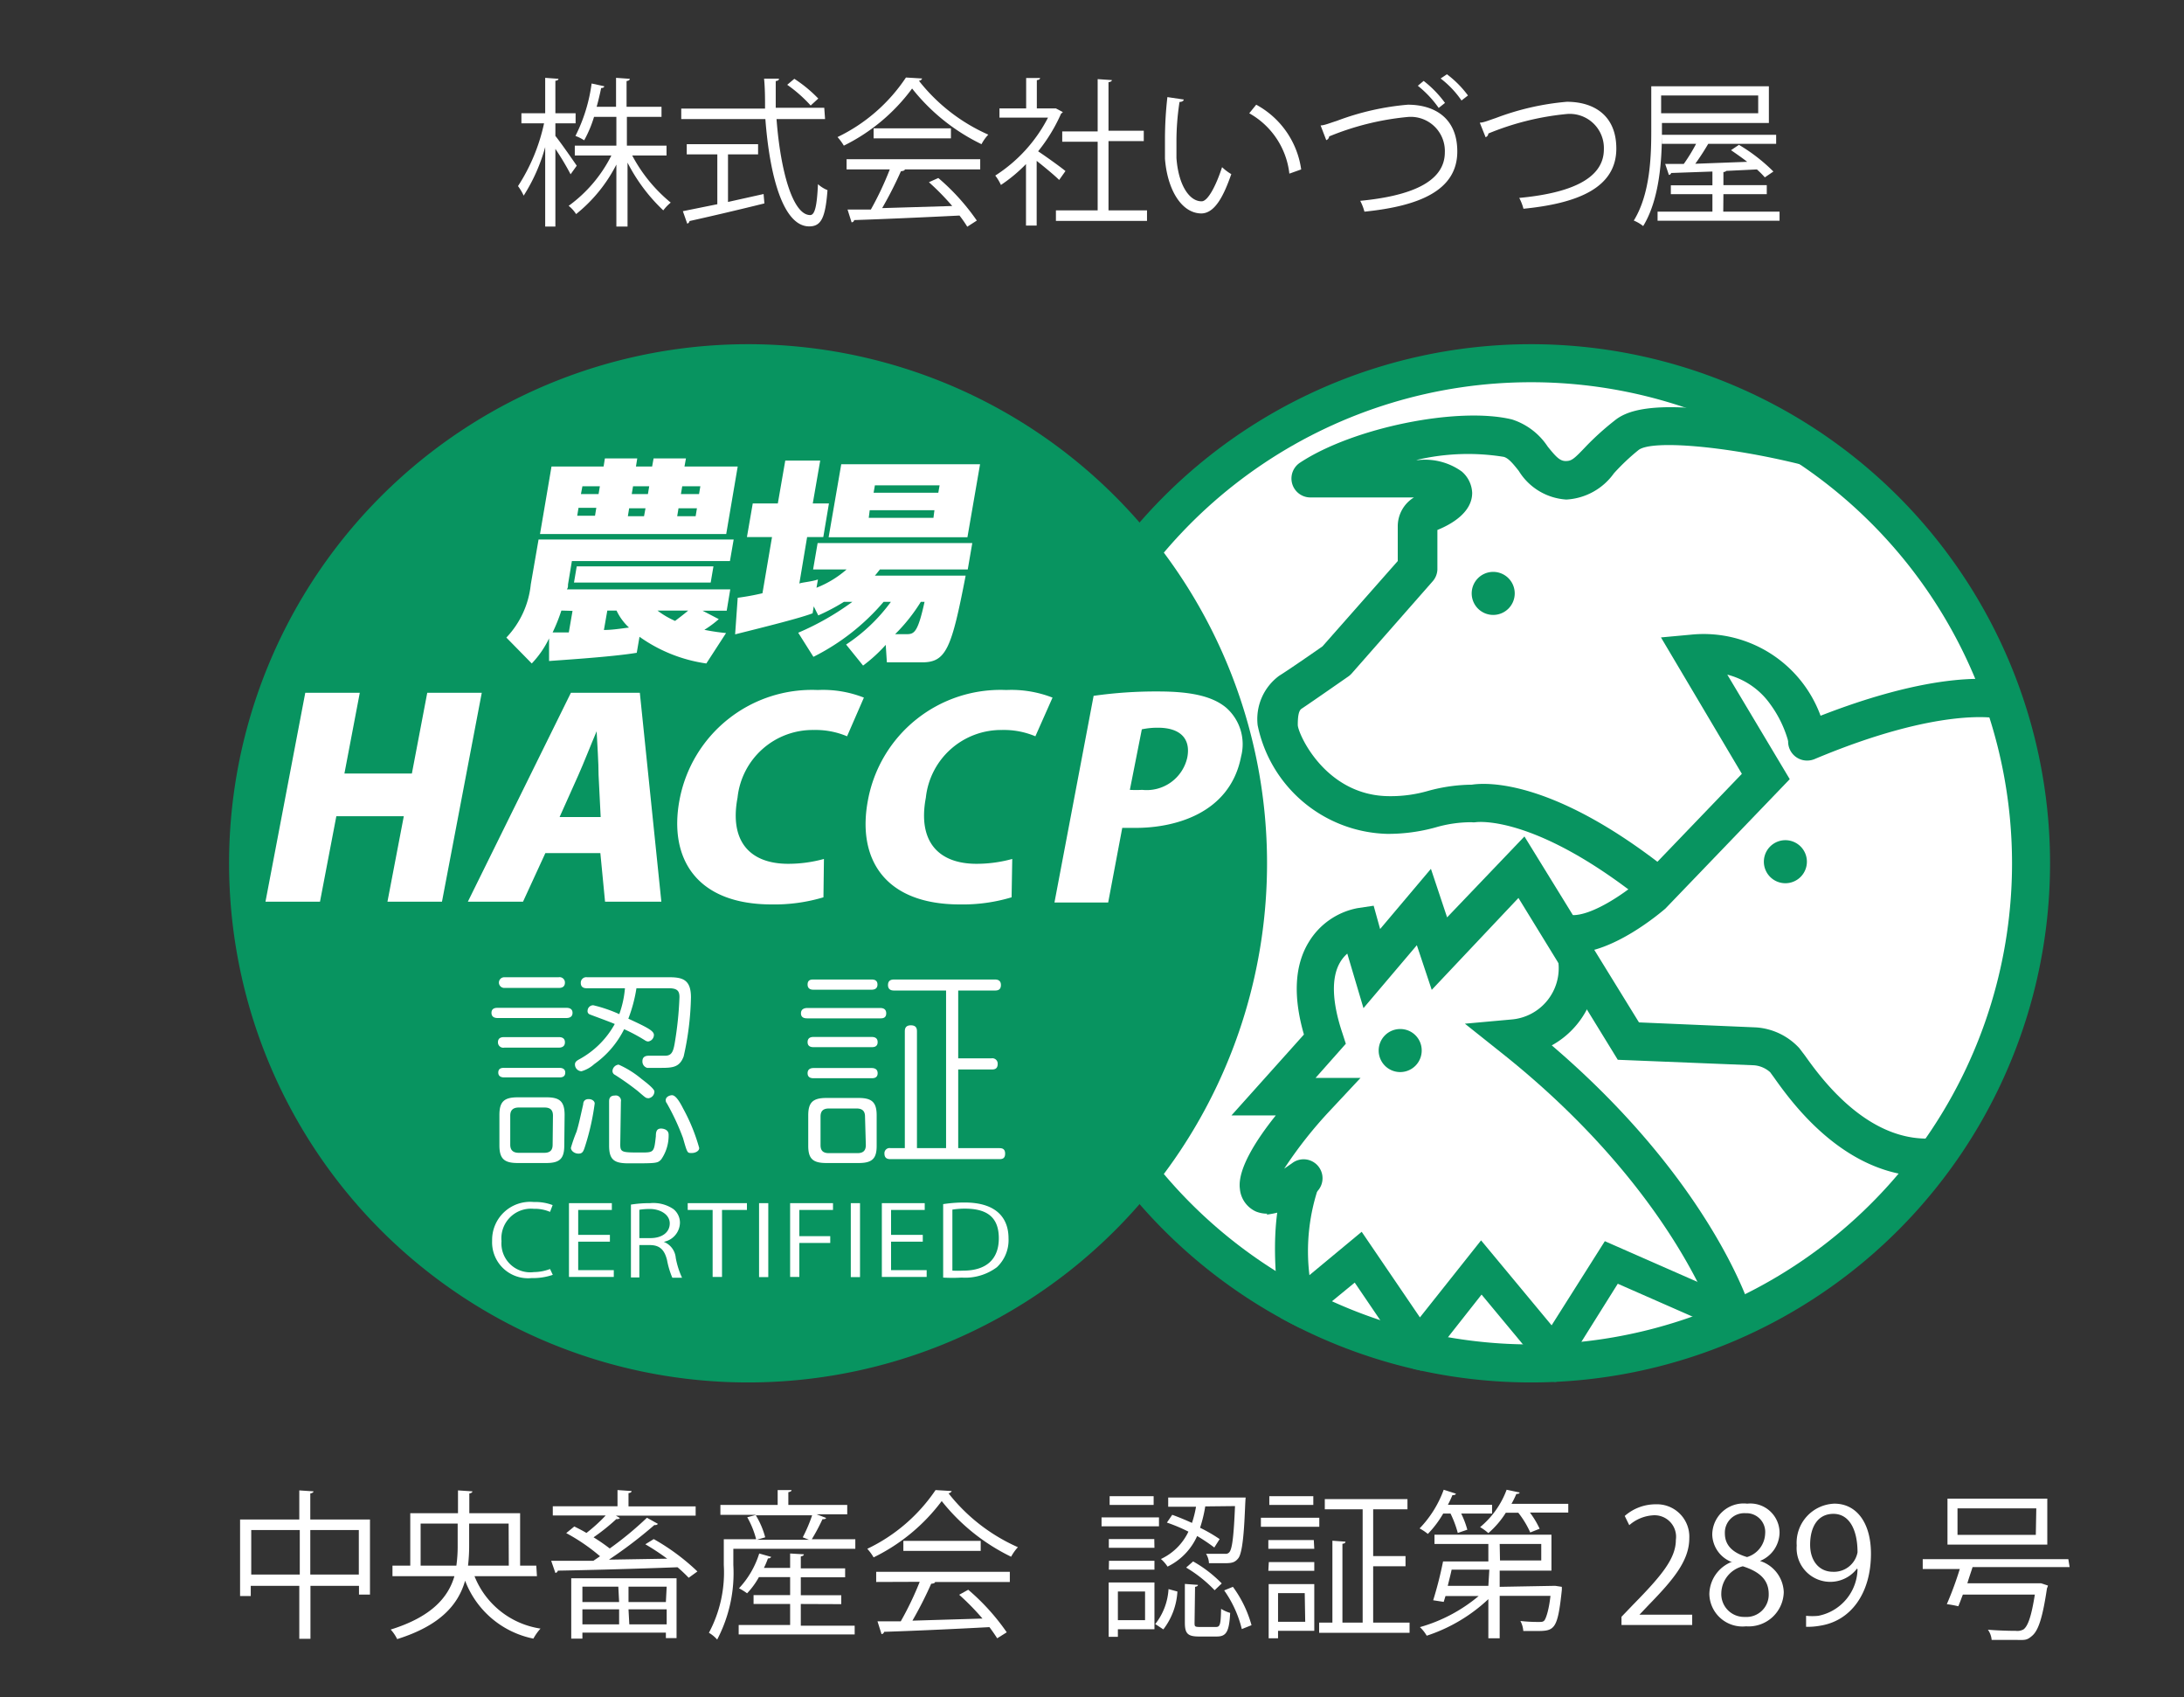
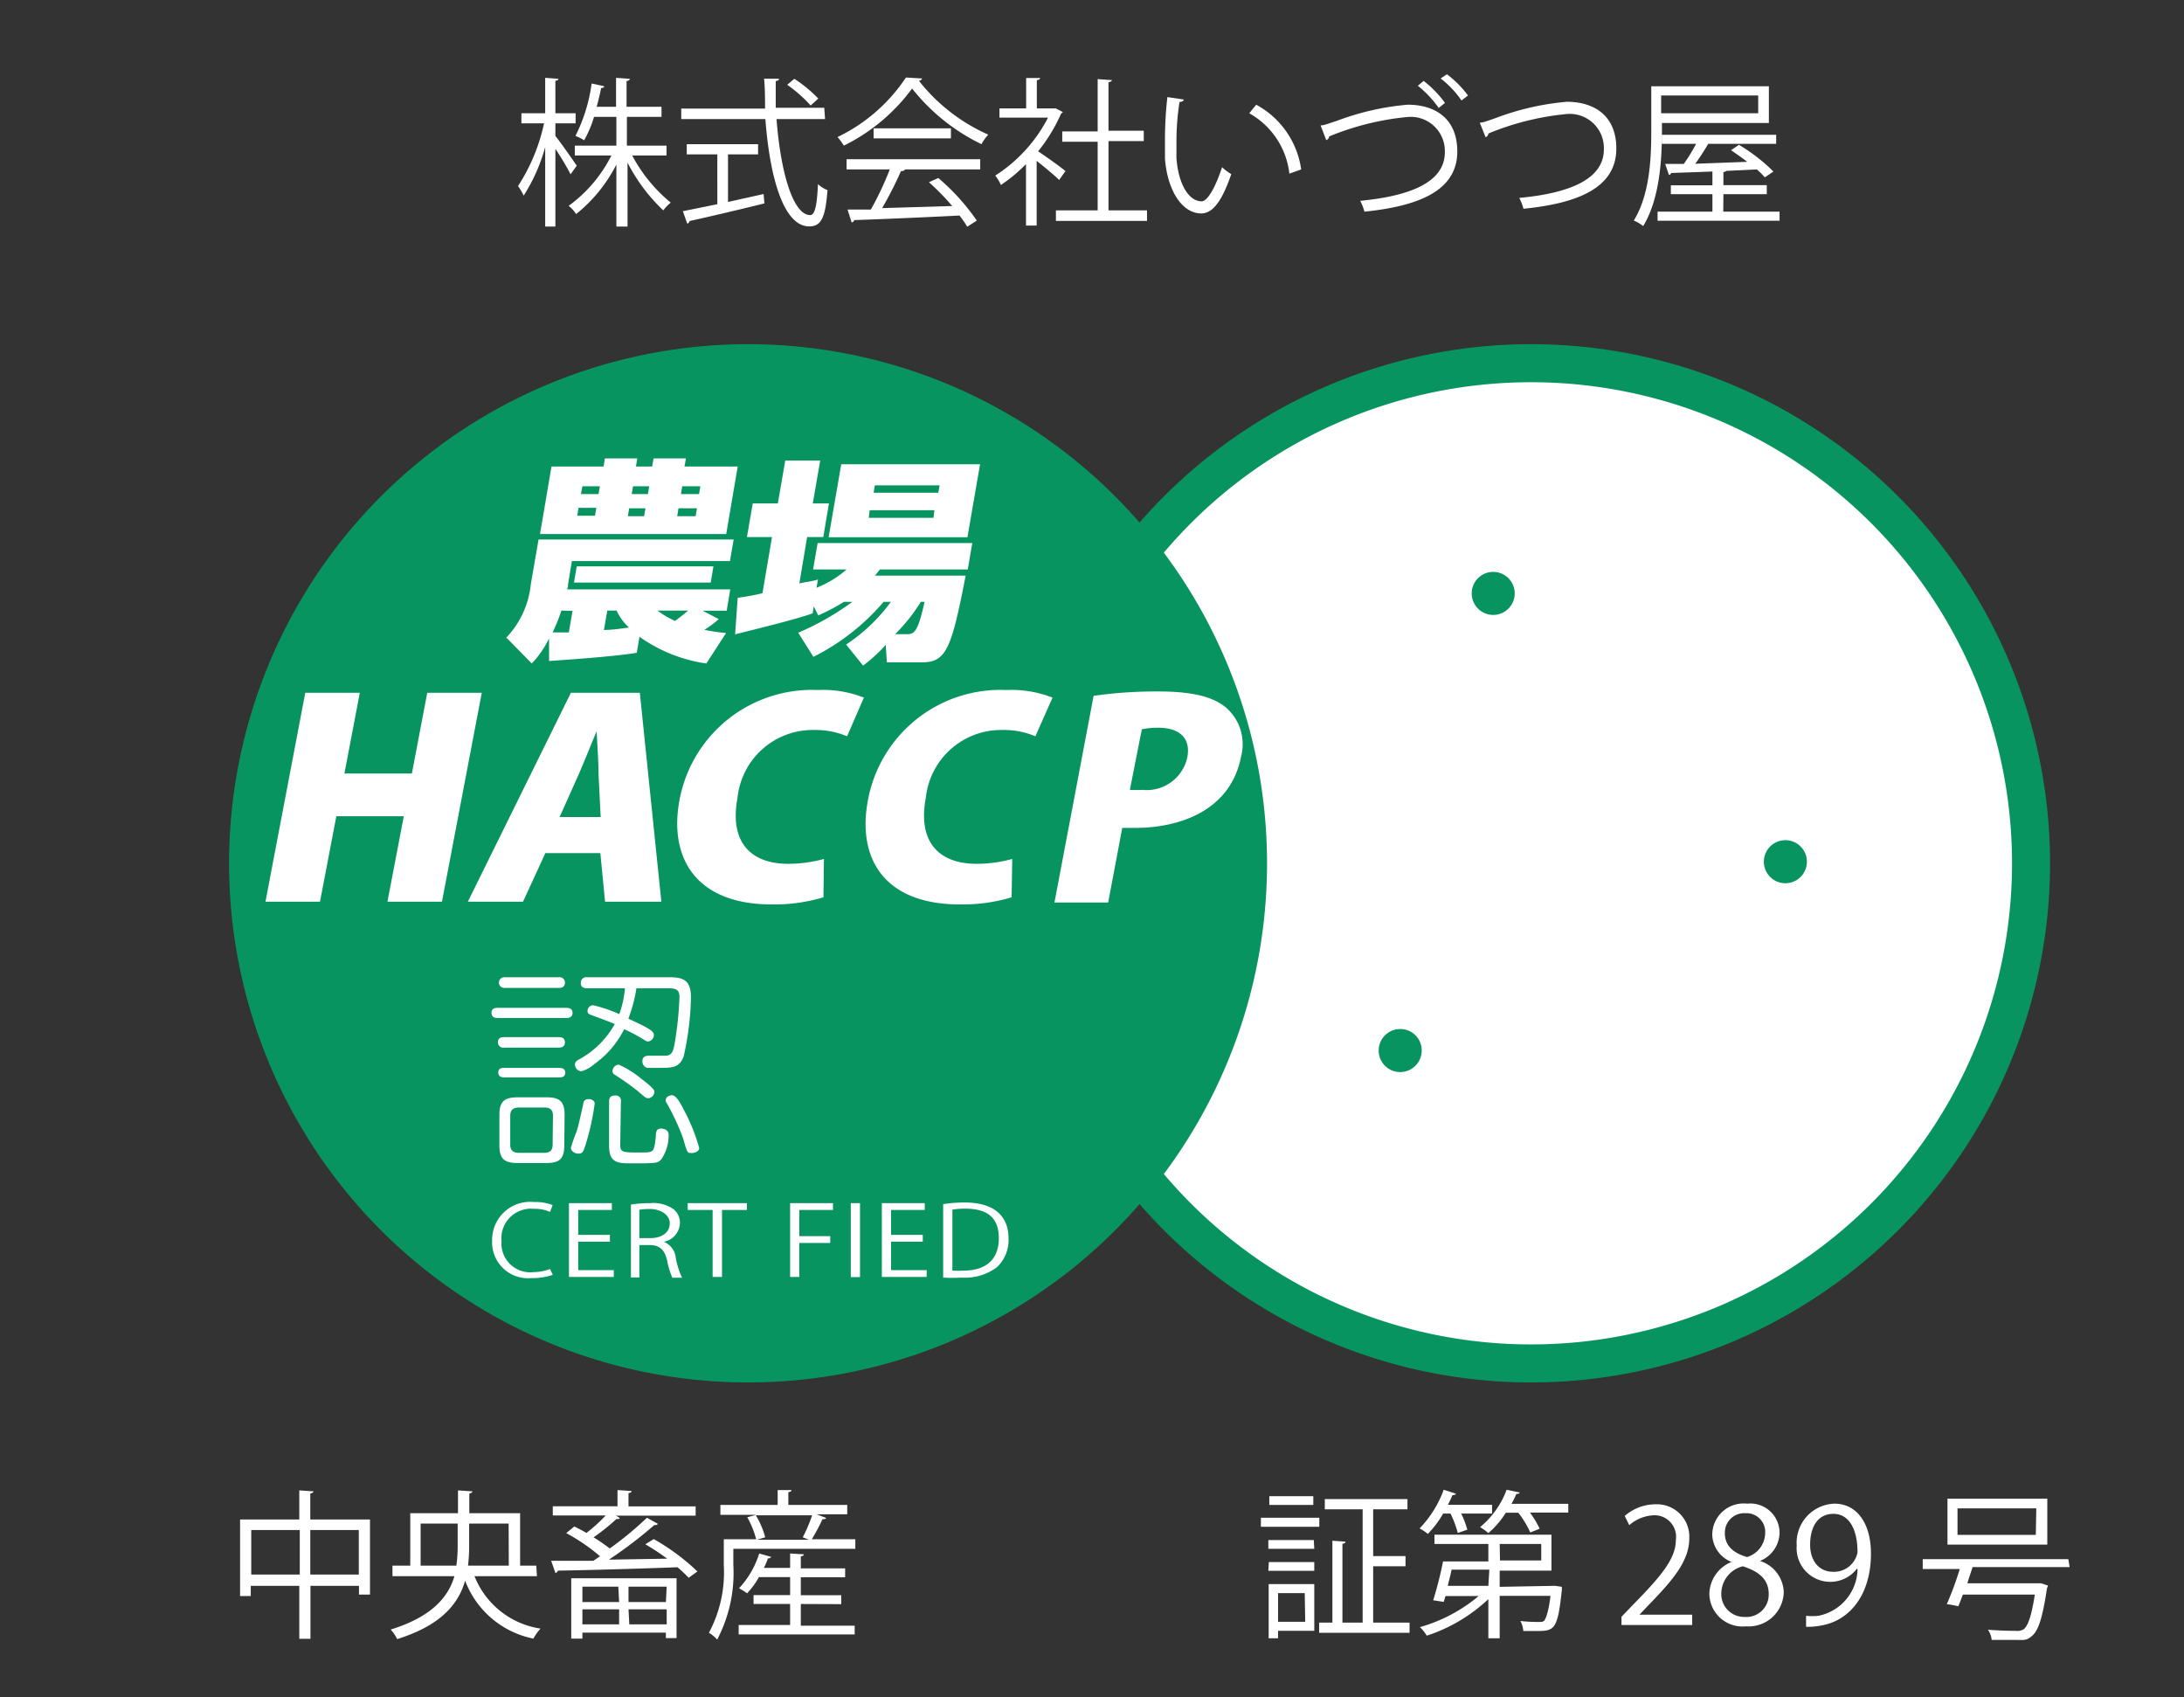
<svg xmlns="http://www.w3.org/2000/svg" viewBox="0 0 135 104.87">
  <rect x="0" y="0" width="135" height="104.87" fill="#333333" stroke="none" />
  <defs>
    <style>.cls-1{fill:none;}.cls-2{fill:#089460;}.cls-3{fill:#fff;}.cls-4{clip-path:url(#clip-path);}</style>
    <clipPath id="clip-path">
-       <path class="cls-1" d="M62.57,53.34A32.08,32.08,0,1,0,94.65,21.27,32.08,32.08,0,0,0,62.57,53.34" />
-     </clipPath>
+       </clipPath>
  </defs>
  <g id="レイヤー_2" data-name="レイヤー 2">
    <g id="text">
      <path class="cls-2" d="M126.72,53.34A32.08,32.08,0,1,1,94.64,21.27a32.08,32.08,0,0,1,32.08,32.07" />
      <path class="cls-3" d="M124.37,53.34A29.73,29.73,0,1,1,94.64,23.62a29.73,29.73,0,0,1,29.73,29.72" />
      <path class="cls-2" d="M93.63,36.66a1.33,1.33,0,1,1-1.33-1.32,1.33,1.33,0,0,1,1.33,1.32" />
      <path class="cls-2" d="M111.69,53.25a1.33,1.33,0,1,1-1.33-1.33,1.33,1.33,0,0,1,1.33,1.33" />
      <path class="cls-2" d="M87.88,64.92a1.33,1.33,0,1,1-1.32-1.33,1.32,1.32,0,0,1,1.32,1.33" />
      <path class="cls-2" d="M78.32,53.34A32.08,32.08,0,1,1,46.24,21.27,32.08,32.08,0,0,1,78.32,53.34" />
      <path class="cls-3" d="M30.78,62.91c-.1,0-.4,0-.4-.32s.3-.31.4-.31H35c.09,0,.39,0,.39.31s-.29.32-.39.32Zm.39-1.86a.33.33,0,1,1,0-.66h3.36a.33.33,0,0,1,.39.33c0,.33-.29.33-.39.33Zm0,3.69a.33.33,0,0,1-.39-.33c0-.32.28-.32.39-.32h3.36c.1,0,.39,0,.39.32s-.29.33-.39.33Zm0,1.84c-.07,0-.37,0-.37-.3s.27-.29.37-.29h3.4c.07,0,.37,0,.37.29s-.24.3-.37.3Zm3.71,4.2c0,.82-.28,1.09-1.11,1.09H32c-.83,0-1.13-.26-1.13-1.09V68.9c0-.82.29-1.09,1.13-1.09h1.79c.81,0,1.11.26,1.11,1.09Zm-.7-1.84c0-.33-.15-.5-.52-.5H32.07c-.35,0-.53.16-.53.5v1.8c0,.33.17.5.53.5h1.57c.36,0,.52-.16.52-.5Zm2,1.85c-.11.35-.16.5-.42.5s-.47-.18-.47-.36a9.31,9.31,0,0,1,.35-1c.15-.5.2-.77.41-1.69,0-.16.09-.32.33-.32s.38.14.38.27a15,15,0,0,1-.58,2.6m.11-9.72c-.11,0-.39,0-.39-.33a.34.34,0,0,1,.39-.35h5.09c.85,0,1.33.18,1.33,1.24a17.87,17.87,0,0,1-.45,3.65c-.25.67-.67.71-1.4.71H40a.41.41,0,0,1-.29-.41c0-.33.28-.34.4-.34h1c.39,0,.5-.23.59-.74A21.74,21.74,0,0,0,42,61.62c0-.38-.13-.55-.66-.55h-2a9.16,9.16,0,0,1-.5,1.88c1.1.51,1.58.74,1.58,1a.41.41,0,0,1-.36.41.38.38,0,0,1-.19-.07,10.75,10.75,0,0,0-1.29-.69,5.82,5.82,0,0,1-1.85,2.16,2,2,0,0,1-.79.44.42.42,0,0,1-.4-.42c0-.13.07-.21.25-.31A5.53,5.53,0,0,0,38,63.28c-.23-.11-1.53-.58-1.56-.6a.21.21,0,0,1-.12-.22.35.35,0,0,1,.35-.34,8.77,8.77,0,0,1,1.61.55,6.18,6.18,0,0,0,.35-1.6Zm2.05,9.65c0,.5.12.5,1.27.5.81,0,.82,0,.93-1,0-.31.06-.48.33-.48,0,0,.46,0,.46.38a2.6,2.6,0,0,1-.46,1.53c-.23.24-.28.24-2,.24-.88,0-1.22-.19-1.22-1.1V68.08c0-.12,0-.38.36-.38a.32.32,0,0,1,.37.38Zm1.72-2.86c-.13,0-.13,0-.64-.44a16.46,16.46,0,0,0-1.41-1,.26.26,0,0,1-.15-.25.42.42,0,0,1,.38-.38,5.94,5.94,0,0,1,1.41.88c.26.2.8.61.8.78a.42.42,0,0,1-.39.42m2.66,3.38c-.23,0-.24,0-.5-.92a14.36,14.36,0,0,0-1-2.15.3.3,0,0,1-.07-.19c0-.23.27-.31.39-.31s.33.11.68.81a11.43,11.43,0,0,1,1,2.45c0,.21-.27.31-.44.31" />
-       <path class="cls-3" d="M54.39,62.29c.1,0,.39,0,.39.33s-.28.31-.39.31H49.91c-.11,0-.4,0-.4-.31s.29-.33.4-.33Zm-.53-1.76c.11,0,.38,0,.38.31s-.27.32-.38.32H50.3c-.1,0-.38,0-.38-.32s.25-.31.38-.31Zm0,3.55c.11,0,.39,0,.39.32s-.28.31-.39.31H50.3c-.1,0-.38,0-.38-.31s.26-.32.38-.32Zm0,1.92c.09,0,.39,0,.39.32s-.28.31-.39.31H50.3c-.1,0-.38,0-.38-.31s.28-.32.38-.32Zm.33,4.81c0,.77-.26,1.06-1.11,1.06h-2c-.84,0-1.12-.27-1.12-1.06V68.93c0-.79.27-1.08,1.12-1.08h2c.82,0,1.11.27,1.11,1.08ZM53.47,69c0-.3-.13-.5-.52-.5H51.24c-.37,0-.52.17-.52.5v1.76c0,.32.13.5.52.5H53c.37,0,.52-.17.52-.5Zm5.76-3.6h2.06a.33.33,0,0,1,.38.35c0,.33-.23.34-.38.34H59.23v4.86h2.51c.15,0,.39,0,.39.34s-.22.34-.39.34H55.05c-.11,0-.38,0-.38-.34a.32.32,0,0,1,.38-.34h.88v-7.2c0-.12,0-.39.37-.39s.38.24.38.39v7.2h1.8V61.21h-3.2c-.11,0-.39,0-.39-.34s.28-.34.39-.34h6.2c.11,0,.39,0,.39.34s-.25.34-.39.34H59.23Z" />
      <polygon class="cls-3" points="27.32 55.72 23.95 55.72 24.96 50.44 20.79 50.44 19.78 55.72 16.41 55.72 18.87 42.81 22.24 42.81 21.29 47.8 25.46 47.8 26.41 42.81 29.78 42.81 27.32 55.72" />
      <path class="cls-3" d="M40.88,55.72H37.4l-.29-3h-3.4l-1.38,3H28.92l6.37-12.91h4.26Zm-3.75-5.23L37,47.9c0-.77-.08-1.92-.12-2.71h0c-.34.79-.81,2-1.13,2.71l-1.16,2.59Z" />
      <path class="cls-3" d="M50.9,55.45a10.53,10.53,0,0,1-3.2.44C43,55.89,41.34,53,42,49.45a8.33,8.33,0,0,1,8.55-6.81,6.88,6.88,0,0,1,2.85.47L52.36,45.5a5,5,0,0,0-2.07-.39,4.67,4.67,0,0,0-4.7,4.18c-.51,2.69.75,4.09,3.14,4.09a8.29,8.29,0,0,0,2.2-.3Z" />
      <path class="cls-3" d="M62.53,55.45a10.47,10.47,0,0,1-3.2.44c-4.69,0-6.36-2.86-5.68-6.44a8.33,8.33,0,0,1,8.55-6.81,7,7,0,0,1,2.86.47L64,45.5a5,5,0,0,0-2.07-.39,4.68,4.68,0,0,0-4.7,4.18c-.51,2.69.75,4.09,3.14,4.09a8.29,8.29,0,0,0,2.2-.3Z" />
      <path class="cls-3" d="M67.6,43a27.37,27.37,0,0,1,4-.27c2,0,3.34.29,4.19,1a3,3,0,0,1,.93,3c-.69,3.6-4.2,4.43-6.51,4.43-.33,0-.61,0-.84,0l-.87,4.61H65.18Zm2.24,5.81a7.09,7.09,0,0,0,.76,0,2.57,2.57,0,0,0,2.79-2c.23-1.19-.47-1.84-1.81-1.84a4.62,4.62,0,0,0-1,.1Z" />
      <path class="cls-3" d="M34.17,78.78a3.75,3.75,0,0,1-1.31.2,2.22,2.22,0,0,1-2.44-2.31A2.35,2.35,0,0,1,33,74.28a3,3,0,0,1,1.16.19l-.16.42a2.38,2.38,0,0,0-1-.19,1.83,1.83,0,0,0-2,2,1.78,1.78,0,0,0,2,1.91,2.86,2.86,0,0,0,1-.19Z" />
      <polygon class="cls-3" points="37.94 78.91 35.17 78.91 35.17 74.35 37.82 74.35 37.82 74.77 35.74 74.77 35.74 76.31 37.7 76.31 37.7 76.73 35.74 76.73 35.74 78.49 37.94 78.49 37.94 78.91" />
      <path class="cls-3" d="M41,76.73a1.17,1.17,0,0,1,.77,1,5.11,5.11,0,0,0,.39,1.23h-.6a5.16,5.16,0,0,1-.33-1.1c-.16-.63-.45-.92-1.07-.92h-.64v2H39v-4.5a7.2,7.2,0,0,1,1.19-.09,2.2,2.2,0,0,1,1.44.37,1.08,1.08,0,0,1,.4.85,1.23,1.23,0,0,1-1,1.17Zm-.8-.22c.73,0,1.2-.36,1.2-.91s-.59-.89-1.23-.89a3.92,3.92,0,0,0-.65.05v1.75Z" />
      <polygon class="cls-3" points="46.17 74.77 44.63 74.77 44.63 78.91 44.05 78.91 44.05 74.77 42.51 74.77 42.51 74.35 46.17 74.35 46.17 74.77" />
-       <rect class="cls-3" x="46.92" y="74.35" width="0.57" height="4.57" />
      <polygon class="cls-3" points="48.84 78.91 48.84 74.35 51.49 74.35 51.49 74.77 49.41 74.77 49.41 76.39 51.32 76.39 51.32 76.81 49.41 76.81 49.41 78.91 48.84 78.91" />
      <rect class="cls-3" x="52.59" y="74.35" width="0.57" height="4.57" />
      <polygon class="cls-3" points="57.28 78.91 54.51 78.91 54.51 74.35 57.16 74.35 57.16 74.77 55.08 74.77 55.08 76.31 57.04 76.31 57.04 76.73 55.08 76.73 55.08 78.49 57.28 78.49 57.28 78.91" />
      <path class="cls-3" d="M58.3,74.41a8.76,8.76,0,0,1,1.32-.1c2.11,0,2.72,1.09,2.72,2.21a2.3,2.3,0,0,1-.72,1.79,3.28,3.28,0,0,1-2.18.64,9.65,9.65,0,0,1-1.14,0Zm.57,4.11a6.45,6.45,0,0,0,.67,0c1.42,0,2.2-.7,2.2-2s-.73-1.83-2.09-1.83a4.73,4.73,0,0,0-.78.06Z" />
      <path class="cls-3" d="M39.36,40.34c-1.61.27-5.16.48-5.42.51l0-1.4A6,6,0,0,1,32.87,41l-1.57-1.6a5.6,5.6,0,0,0,1.51-3.29l.48-2.77H45.35l-.23,1.33H35.35l-.24,1.45c0,.14,0,.2-.07.3h10.1l-.22,1.32H43.43l1,.52a6.42,6.42,0,0,1-.89.66,12.91,12.91,0,0,0,1.34.2L43.66,41a9.4,9.4,0,0,1-4.13-1.65ZM34.09,28.83h3.22l.08-.5h2l-.08.5h1l.09-.5h2l-.09.5H45.6L44.89,33H33.38Zm.61,8.9a10.61,10.61,0,0,1-.54,1.35l1,0,.23-1.33ZM44.1,35l-.17,1H35.48l.17-1Zm-8.34-3.62-.08.49h1.1l.08-.49ZM36,30.05l-.09.48H37l.08-.48Zm1.54,7.68-.21,1.2c.5,0,1-.08,1.55-.15a3.38,3.38,0,0,1-.77-1.05Zm1.35-6.32-.08.49h1l.09-.49Zm.24-1.36-.08.48h1l.08-.48Zm1.51,7.68a5.28,5.28,0,0,0,1.09.64c.1-.08.51-.38.81-.64Zm1.3-6.32-.08.49H43l.08-.49Zm.23-1.36-.08.48h1.12l.08-.48Z" />
      <path class="cls-3" d="M50.26,35.19h2.07a6.31,6.31,0,0,1-1.86,1.13l.09-.51c-.41.14-1,.18-1.15.25l.48-2.87h1l.35-2.08h-1l.46-2.65H48.54l-.46,2.65H46.53l-.36,2.08h1.55l-.59,3.47a15.15,15.15,0,0,1-1.53.28l-.16,2.26c2-.5,4-1,4.79-1.3l.07-.43.28.56a12.56,12.56,0,0,0,1.59-.84h.52a16.76,16.76,0,0,1-3.35,1.91l.94,1.49a13.84,13.84,0,0,0,4.34-3.4h.45a10.72,10.72,0,0,1-2.77,2.64l1.05,1.3a9.51,9.51,0,0,0,1.4-1.28l.07,1.08H57c1.49,0,1.82-.86,2.69-5.36H54.08c.11-.12.11-.13.31-.38h5.43l.28-1.63H50.54Zm6.66,2h.23c-.42,1.91-.64,2-1.12,2h-.7a10.75,10.75,0,0,0,1.59-2" />
      <path class="cls-3" d="M60.58,28.69H52l-.78,4.51H59.8ZM57.7,32h-4l.06-.47h4ZM58,30.45H54l.08-.46h4Z" />
      <g class="cls-4">
        <path class="cls-2" d="M102.39,56a1.21,1.21,0,0,1-.73-.26C95,50.41,91.44,50.78,91.21,50.81a.93.93,0,0,1-.24,0,7.88,7.88,0,0,0-2.23.32,11,11,0,0,1-3,.4,8.4,8.4,0,0,1-8-6.71,3.32,3.32,0,0,1,1.33-3.06c.61-.38,2.24-1.51,2.68-1.82l4.65-5.27c0-.58,0-1.61,0-2.15a2.09,2.09,0,0,1,1-1.78l0,0H81a1.17,1.17,0,0,1-.64-2.15c3.27-2.16,9.76-3.48,13.1-2.67a4.16,4.16,0,0,1,2.21,1.68c.51.63.75.89,1.11.89s.5-.11,1.24-.89A17,17,0,0,1,99.79,26c.69-.57,2.19-1.24,7.15-.53,2.54.36,4.8.92,4.89.94a1.17,1.17,0,1,1-.56,2.28c-4.53-1.12-9.2-1.53-10-.87a13.45,13.45,0,0,0-1.51,1.43,3.87,3.87,0,0,1-2.94,1.62,3.72,3.72,0,0,1-2.94-1.77c-.34-.43-.64-.8-.94-.87a13.84,13.84,0,0,0-5.4.2h.14a3.88,3.88,0,0,1,2.68.71A1.83,1.83,0,0,1,91,30.46c0,1.22-1.31,1.95-2.15,2.29,0,.87,0,2.36,0,2.43a1.16,1.16,0,0,1-.29.74l-5,5.69a1.29,1.29,0,0,1-.21.19c-.09.06-2.15,1.5-2.9,2-.18.12-.23.49-.23,1s1.7,4.4,5.68,4.4a8.31,8.31,0,0,0,2.39-.33,10.49,10.49,0,0,1,2.69-.38c.91-.14,5.07-.36,12.26,5.38a1.16,1.16,0,0,1,.19,1.64,1.17,1.17,0,0,1-.92.45" />
        <path class="cls-2" d="M97.22,58.9h-.14a1.18,1.18,0,0,1,.09-2.35c1.19.05,3.16-1.27,4.16-2.13l6.34-6.6-5-8.43,1.85-.17a7.7,7.7,0,0,1,8.37,6.33,1.17,1.17,0,0,1-2.3.46,7.07,7.07,0,0,0-1.17-2.5,4.66,4.66,0,0,0-2.65-1.82l3.86,6.46-7.69,8c-.33.28-3.22,2.74-5.69,2.74" />
        <path class="cls-2" d="M107.11,82.48a1.18,1.18,0,0,1-1.12-.82c0-.08-2.7-8.28-13.18-16.6l-2.26-1.8L93.43,63a3.18,3.18,0,0,0,2.89-3.6,1.17,1.17,0,0,1,1.11-1.23,1.16,1.16,0,0,1,1.23,1.1,5.37,5.37,0,0,1-2.74,5.33c9.72,8.31,12.21,16,12.31,16.38a1.17,1.17,0,0,1-.77,1.47,1.06,1.06,0,0,1-.35,0" />
        <path class="cls-2" d="M78.34,75a1.85,1.85,0,0,1-.7-.13,1.7,1.7,0,0,1-1-1.42c-.15-1.19,1-3,2.22-4.52H76.12l4.48-5c-.68-2.36-.58-4.29.31-5.73a4.5,4.5,0,0,1,3-2.08l1-.15.4,1.44,3.14-3.72,1,3,4.78-5,7.08,11.49,7.25.31a4,4,0,0,1,2.66,1.28l.35.46c.94,1.32,3.83,5.36,7.87,5.12a1.17,1.17,0,1,1,.14,2.34c-5.34.31-8.79-4.51-9.92-6.1l-.24-.33a1.69,1.69,0,0,0-1-.43L100,65.49l-6.14-10L88.5,61.17l-.92-2.76-3.3,3.89-1-3.37a2.14,2.14,0,0,0-.44.53c-.56.94-.51,2.46.14,4.39l.21.65-1.87,2.11,2.78,0-1.87,2a26.33,26.33,0,0,0-2.85,3.61l.49-.34a1.17,1.17,0,1,1,1.42,1.86,5.72,5.72,0,0,1-3,1.32" />
        <path class="cls-2" d="M96.14,85.49,91.58,80l-3.94,5-3.9-5.74L79.4,82.82,79.1,81c0-.22-.95-5.62.6-8.72a1,1,0,0,1,1.86.92,12.31,12.31,0,0,0-.62,5.6l3.23-2.68,3.6,5.29,3.78-4.76,4.36,5.25L99.2,76.7l8.33,3.66a1,1,0,0,1,.54,1.37,1.05,1.05,0,0,1-1.38.54L100,79.33Z" />
        <path class="cls-2" d="M111.71,47a1.17,1.17,0,0,1-.46-2.25c8.61-3.61,12.43-2.74,12.84-2.63a1.18,1.18,0,0,1-.61,2.27c-.09,0-3.53-.75-11.32,2.52a1.2,1.2,0,0,1-.45.09" />
      </g>
      <path class="cls-3" d="M19.18,93.9h3.69v4.64h-.68V98h-3v3.27H18.5V98h-3v.63h-.66V93.9H18.5V92.1l.88.06c0,.06-.07.11-.2.13Zm-3.65,3.4h3V94.55h-3Zm3.65,0h3V94.55h-3Z" />
      <path class="cls-3" d="M33.19,97.4H29.33a5.22,5.22,0,0,0,4.08,3.24,3.32,3.32,0,0,0-.44.62,5.72,5.72,0,0,1-4.22-3.58c-.42,1.47-1.52,2.77-4.2,3.61a2.46,2.46,0,0,0-.4-.59c2.54-.79,3.56-2,3.94-3.3H24.26v-.65h1.1V93.51h2.95V92.1l.89.06c0,.06-.06.11-.19.13v1.22h3.14v3.24h1ZM26,96.75h2.21a8.56,8.56,0,0,0,.08-1.25V94.15H26Zm5.44-2.6H29V95.5a10.24,10.24,0,0,1-.07,1.25h2.52Z" />
      <path class="cls-3" d="M40.67,94.17a.23.23,0,0,1-.22.07,27.43,27.43,0,0,1-2.81,2.14l3.6-.06a14.92,14.92,0,0,0-1.35-.89l.52-.32a13.46,13.46,0,0,1,2.7,2l-.54.39a9.25,9.25,0,0,0-.69-.65c-2.69.1-5.58.18-7.4.21a.17.17,0,0,1-.15.14l-.26-.75,2.61,0,.41-.28A11.74,11.74,0,0,0,35,94.74l.5-.41c.24.12.5.25.75.4a10.17,10.17,0,0,0,1.19-1.08H34.17v-.57h4v-1l.87.06c0,.07-.06.11-.19.13v.82H43v.57H38.07l.25.15a.24.24,0,0,1-.22.06A12.51,12.51,0,0,1,36.69,95a11.3,11.3,0,0,1,1,.69,21,21,0,0,0,2.3-1.9Zm-5.36,7.09V97.53h6.51v3.7h-.66v-.34H36v.37Zm2.91-3.21H36V99h2.27ZM36,100.38h2.27v-.93H36Zm5.21-2.33H38.85V99h2.31Zm-2.31,2.33h2.31v-.93H38.85Z" />
      <path class="cls-3" d="M51.06,93.8c0,.06-.1.09-.22.08a12.43,12.43,0,0,1-.66,1.24h2.69v.59H45.33v1a8.83,8.83,0,0,1-1,4.61,2,2,0,0,0-.51-.42,7.92,7.92,0,0,0,.92-4.19V95.12h2a5.54,5.54,0,0,0-.55-1.36l.56-.15H44.53V93h3.54v-.92l.86,0c0,.06-.06.11-.2.13V93h3.64v.58H50.48ZM49.5,99.12v1.34h3.33V101H45.66v-.58h3.18V99.12H46.58v-.55h2.26V97.46H46.91a4.79,4.79,0,0,1-.73,1,3.9,3.9,0,0,0-.5-.31A5.57,5.57,0,0,0,46.93,96l.74.21a.19.19,0,0,1-.2.09,5,5,0,0,1-.25.59h1.62V96l.85.05c0,.06-.06.11-.19.13v.74h2.74v.55H49.5v1.11H52v.55ZM49.62,95a9.27,9.27,0,0,0,.58-1.36H46.72A5.14,5.14,0,0,1,47.3,95l-.51.15H50Z" />
-       <path class="cls-3" d="M58.83,92.14a.26.26,0,0,1-.2.14,11.2,11.2,0,0,0,4.29,3.33,3,3,0,0,0-.42.59,12.37,12.37,0,0,1-4.29-3.44A11.6,11.6,0,0,1,54,96.24a3,3,0,0,0-.39-.53,10.59,10.59,0,0,0,4.22-3.63Zm-4.67,5.62v-.63h8.26v.63H57.68l.12,0c0,.07-.11.1-.24.11a24.59,24.59,0,0,1-1.16,2.28l4.33-.13a15.41,15.41,0,0,0-1.44-1.47l.56-.31a13.62,13.62,0,0,1,2.38,2.63l-.59.37c-.13-.2-.29-.44-.48-.69-2.4.13-4.94.24-6.51.29a.17.17,0,0,1-.16.14l-.25-.79,1.44,0a19.53,19.53,0,0,0,1.17-2.44Zm1.68-2.54h4.78v.62H55.84Z" />
-       <path class="cls-3" d="M71.64,94.32H68.09v-.55h3.55Zm-.28,3.47v2.89H69.1v.47h-.57V97.79Zm0-2.14H68.54v-.54h2.81Zm-2.81.8h2.81V97H68.54ZM71.31,93H68.59v-.54h2.72Zm-.53,5.35H69.1v1.77h1.68Zm2,0a4.23,4.23,0,0,1-.87,2.34l-.5-.33a3.84,3.84,0,0,0,.82-2.16Zm1.72-5.26a8.43,8.43,0,0,1-.32,1.32,9.55,9.55,0,0,1,1.21.7l-.33.52A11.33,11.33,0,0,0,74,94.92a3.84,3.84,0,0,1-1.83,1.89,2.23,2.23,0,0,0-.41-.47,3.53,3.53,0,0,0,1.7-1.69,10,10,0,0,0-1.33-.56l.33-.48c.39.14.8.31,1.22.5a6.66,6.66,0,0,0,.25-1H72.21v-.57h4.43l.36,0c-.06.38-.06,3.32-.47,3.77-.23.29-.48.29-.94.29l-.86,0a1.2,1.2,0,0,0-.18-.58c.53,0,.74,0,1.19,0a.29.29,0,0,0,.25-.1c.17-.2.27-.92.35-2.85Zm-.66,7.18c0,.23,0,.27.32.27h1c.25,0,.3-.13.32-1.12a2.18,2.18,0,0,0,.56.25c-.06,1.17-.24,1.46-.83,1.46h-1.1c-.7,0-.87-.19-.87-.86V97.88l.81.06q0,.09-.18.12Zm1.24-2a8.26,8.26,0,0,0-1.76-1.4l.43-.38a7.84,7.84,0,0,1,1.77,1.36Zm1.68,2.4a7,7,0,0,0-1.09-2.39l.54-.22a7.26,7.26,0,0,1,1.15,2.37Z" />
      <path class="cls-3" d="M81.55,94.35H77.94v-.56h3.61Zm-.31,3.54v2.89H79v.46h-.58V97.89Zm0-2.18H78.4v-.54h2.81Zm-2.81.82h2.81v.54H78.4ZM81.18,93H78.46v-.54h2.72Zm-.53,5.45H79v1.77h1.68Zm4.23,1.82h2.25v.63H81.54v-.63h.82V95.21l.81.06c0,.07-.06.12-.19.13v4.87h1.25v-7H81.89v-.63H87v.63H84.88v2.89h2v.63h-2Z" />
      <path class="cls-3" d="M90.11,94.73a6.48,6.48,0,0,0-.45-1.2h-.45a6.48,6.48,0,0,1-.95,1.26,3.23,3.23,0,0,0-.51-.34,6.77,6.77,0,0,0,1.49-2.39l.75.24c0,.07-.11.1-.21.09a6.54,6.54,0,0,1-.28.6h2.73v.54H90.32a5.63,5.63,0,0,1,.38,1ZM96,98h.15l.39.06a1.52,1.52,0,0,1,0,.21c-.26,2.48-.46,2.52-1.6,2.52-.23,0-.49,0-.78,0a1.53,1.53,0,0,0-.18-.62,9.49,9.49,0,0,0,1.13.06c.18,0,.27,0,.35-.09s.27-.55.38-1.52H92.7v2.62H92V98.82a10.16,10.16,0,0,1-3.81,2.26,2.39,2.39,0,0,0-.42-.53,9.81,9.81,0,0,0,3.63-1.92H89.35l-.11.36-.65-.1a23.91,23.91,0,0,0,.61-2.4H92V95.41H88.67v-.57H95.9v2.22H92.7v1Zm-3.94-1H89.73c-.07.32-.16.67-.24,1H92Zm1.87-4.77c0,.07-.1.09-.2.09a5.76,5.76,0,0,1-.3.61h3.51v.54H94.57a5.56,5.56,0,0,1,.6,1l-.58.23a5.76,5.76,0,0,0-.74-1.22h-.77A5.54,5.54,0,0,1,92,94.74a3.34,3.34,0,0,0-.51-.37,5.45,5.45,0,0,0,1.64-2.31Zm-1.21,4.2h2.55V95.41H92.7Z" />
      <path class="cls-3" d="M104.6,100.42h-4.37v-.51l.72-.75c1.75-1.78,2.64-2.85,2.64-4a1.33,1.33,0,0,0-1.41-1.52,2.47,2.47,0,0,0-1.47.61l-.28-.57a2.89,2.89,0,0,1,1.91-.72,2,2,0,0,1,2.08,2.1c0,1.39-1,2.57-2.5,4.11l-.58.61v0h3.26Z" />
      <path class="cls-3" d="M107,96.51a1.87,1.87,0,0,1-1.16-1.67A1.94,1.94,0,0,1,108,92.92a1.81,1.81,0,0,1,2,1.8,1.92,1.92,0,0,1-1.21,1.74v0a2.1,2.1,0,0,1,1.47,1.93,2.17,2.17,0,0,1-2.33,2.11,2.05,2.05,0,0,1-2.27-2,2.18,2.18,0,0,1,1.43-2Zm2.33,2c0-.93-.62-1.4-1.6-1.72a1.75,1.75,0,0,0-1.33,1.65,1.41,1.41,0,0,0,1.45,1.48,1.38,1.38,0,0,0,1.48-1.41m-2.71-3.75c0,.78.55,1.22,1.37,1.46a1.57,1.57,0,0,0,1.12-1.45,1.16,1.16,0,0,0-1.21-1.26,1.2,1.2,0,0,0-1.28,1.25" />
      <path class="cls-3" d="M114.79,96.93a2.08,2.08,0,0,1-3.73-1.42,2.42,2.42,0,0,1,2.33-2.59c1.38,0,2.26,1.2,2.26,3.09,0,2.45-1.24,4.15-3.13,4.45a4.32,4.32,0,0,1-.88.07v-.68a3.64,3.64,0,0,0,.76,0,3,3,0,0,0,2.42-2.87Zm-2.9-1.47c0,1,.56,1.67,1.41,1.67a1.48,1.48,0,0,0,1.52-1.2c0-1.42-.52-2.38-1.49-2.38s-1.44.81-1.44,1.91" />
      <path class="cls-3" d="M127.93,96.84h-6c-.09.3-.21.62-.32,1H126l.16,0,.43.14a.7.7,0,0,1-.06.17c-.27,1.82-.53,2.59-.9,2.92s-.47.27-1.14.27c-.36,0-.86,0-1.38,0a1.28,1.28,0,0,0-.23-.63c.72.06,1.45.07,1.72.07a.79.79,0,0,0,.48-.09c.28-.21.49-.83.7-2.15h-4.45c-.1.26-.19.51-.28.72a7.2,7.2,0,0,0-.71-.13,21.05,21.05,0,0,0,.8-2.17h-2.29v-.61h9Zm-1.38-1.39h-6.17V92.61h6.17Zm-.68-2.24H121v1.64h4.84Z" />
      <path class="cls-3" d="M34.33,8.4c.31.38,1.13,1.56,1.32,1.84l-.38.53a16.49,16.49,0,0,0-.94-1.57V14H33.7V9.09a11,11,0,0,1-1.33,3,3.16,3.16,0,0,0-.35-.59,11.57,11.57,0,0,0,1.61-3.88h-1.4V7H33.7V4.81l.82.06c0,.06-.06.11-.19.12V7h1.25v.62H34.33ZM41.2,9.61H39.08a9.5,9.5,0,0,0,2.38,2.91A2.74,2.74,0,0,0,41,13a10.82,10.82,0,0,1-2.21-2.95V14H38.1V10.17a9.34,9.34,0,0,1-2.49,3.06,2,2,0,0,0-.46-.51,8.59,8.59,0,0,0,2.64-3.11H35.53V9H38.1V7.22H36.72a7.35,7.35,0,0,1-.61,1.45,2.72,2.72,0,0,0-.54-.27,10.13,10.13,0,0,0,1-3.24l.78.17c0,.07-.08.11-.19.11-.07.33-.16.74-.28,1.16h1.2V4.81l.85.06c0,.07-.07.12-.2.14V6.6h2.16v.62H38.75V9H41.2Z" />
      <path class="cls-3" d="M51,7.36H48c.24,3.19,1,5.93,2.08,5.93.29,0,.42-.57.48-1.91a2,2,0,0,0,.59.37c-.13,1.73-.4,2.24-1.13,2.24-1.6,0-2.44-3.07-2.71-6.63H42.11V6.71h5.18c0-.61,0-1.23-.06-1.85l.92,0c0,.09-.06.13-.2.15,0,.56,0,1.11,0,1.65h3ZM45,9.54v2.94l2.2-.49.05.58c-1.69.42-3.5.84-4.63,1.09a.19.19,0,0,1-.14.16l-.27-.77,2.13-.43V9.54H42.45V8.91h4.41v.63ZM49.1,4.87a8.3,8.3,0,0,1,1.48,1.22l-.47.43a8.6,8.6,0,0,0-1.45-1.28Z" />
      <path class="cls-3" d="M57,4.85a.22.22,0,0,1-.2.14,11.2,11.2,0,0,0,4.29,3.33,2.65,2.65,0,0,0-.42.59,12.26,12.26,0,0,1-4.29-3.44A11.6,11.6,0,0,1,52.16,9a3.4,3.4,0,0,0-.39-.53A10.59,10.59,0,0,0,56,4.79Zm-4.67,5.62V9.84h8.26v.63H55.81l.12,0c0,.07-.11.1-.24.11a24.59,24.59,0,0,1-1.16,2.28l4.33-.13a15.41,15.41,0,0,0-1.44-1.47L58,11a13.62,13.62,0,0,1,2.38,2.63l-.59.38a7.32,7.32,0,0,0-.48-.69c-2.4.12-4.94.23-6.51.28a.17.17,0,0,1-.16.14l-.25-.79,1.44,0A19.53,19.53,0,0,0,55,10.47ZM54,7.93h4.78v.62H54Z" />
      <path class="cls-3" d="M65.7,6.93s-.07.07-.11.09a10.39,10.39,0,0,1-1.42,2.33c.47.31,1.43,1,1.69,1.22l-.39.55c-.28-.28-.91-.8-1.39-1.18v4h-.66v-3.8a9.46,9.46,0,0,1-1.55,1.29,2.8,2.8,0,0,0-.35-.58,9.28,9.28,0,0,0,3.26-3.58h-3V6.7h1.65V4.82l.86,0c0,.07-.07.12-.2.13V6.7h1.06l.12,0ZM68.52,13H70.9v.65H65.27V13h2.58V8.76H65.66V8.12h2.19V4.89l.88.06c0,.06-.07.11-.21.13v3H70.7v.64H68.52Z" />
      <path class="cls-3" d="M73.17,6.15c0,.09-.12.15-.26.15a16,16,0,0,0-.19,2.46c0,.36,0,.72,0,1,.12,1.68.8,2.69,1.56,2.68.39,0,.9-1,1.26-2.11a3,3,0,0,0,.57.43c-.46,1.32-1,2.41-1.84,2.43-1.25,0-2.12-1.5-2.26-3.39,0-.37,0-.79,0-1.23A23.15,23.15,0,0,1,72.16,6Zm6.53,4.58A4.9,4.9,0,0,0,77.22,7l.43-.53a5.4,5.4,0,0,1,2.78,4Z" />
      <path class="cls-3" d="M81.63,7.75c.23,0,.55-.14,1-.28a16.3,16.3,0,0,1,4.39-1c1.65,0,3.06.82,3.06,2.89,0,2.44-2.41,3.38-5.74,3.72a3.16,3.16,0,0,0-.26-.67c3-.29,5.23-1.11,5.23-3A2.11,2.11,0,0,0,87,7.23a16.89,16.89,0,0,0-4.84,1.2.27.27,0,0,1-.18.23ZM88,5a6.69,6.69,0,0,1,1.32,1.36l-.39.31a6.57,6.57,0,0,0-1.29-1.37Zm1.44-.41A6.36,6.36,0,0,1,90.74,5.9l-.4.31a5.9,5.9,0,0,0-1.29-1.36Z" />
      <path class="cls-3" d="M91.47,7.58c.23,0,.55-.14,1-.29a16.25,16.25,0,0,1,4.38-1c1.65,0,3.06.82,3.06,2.89,0,2.44-2.41,3.39-5.74,3.72a3.16,3.16,0,0,0-.26-.67c3-.28,5.23-1.11,5.23-3A2.11,2.11,0,0,0,96.8,7.05,16.89,16.89,0,0,0,92,8.25a.26.26,0,0,1-.17.23Z" />
      <path class="cls-3" d="M102.73,7.6v.51c0,1.7-.13,4.18-1.16,5.86a2.39,2.39,0,0,0-.58-.34c1-1.62,1.08-3.9,1.08-5.52V5.33h7.27V7.6Zm3.79,5.48H110v.56h-7.54v-.56h3.39V12h-2.57v-.55h2.57v-.85l-2.55.09a.16.16,0,0,1-.14.12l-.23-.68,1.15,0a10.78,10.78,0,0,0,.76-1.24h-2.11V8.33h7.06v.56h-4.2c-.21.36-.5.82-.8,1.23L108,10c-.33-.26-.7-.51-1-.72l.49-.33a10.85,10.85,0,0,1,2.13,1.65l-.53.36a5.63,5.63,0,0,0-.49-.49l-1.89.09a.25.25,0,0,1-.18.07v.81h2.68V12h-2.68Zm2.16-7.18h-6V7h6Z" />
      <rect class="cls-1" width="135" height="104.87" />
    </g>
  </g>
</svg>